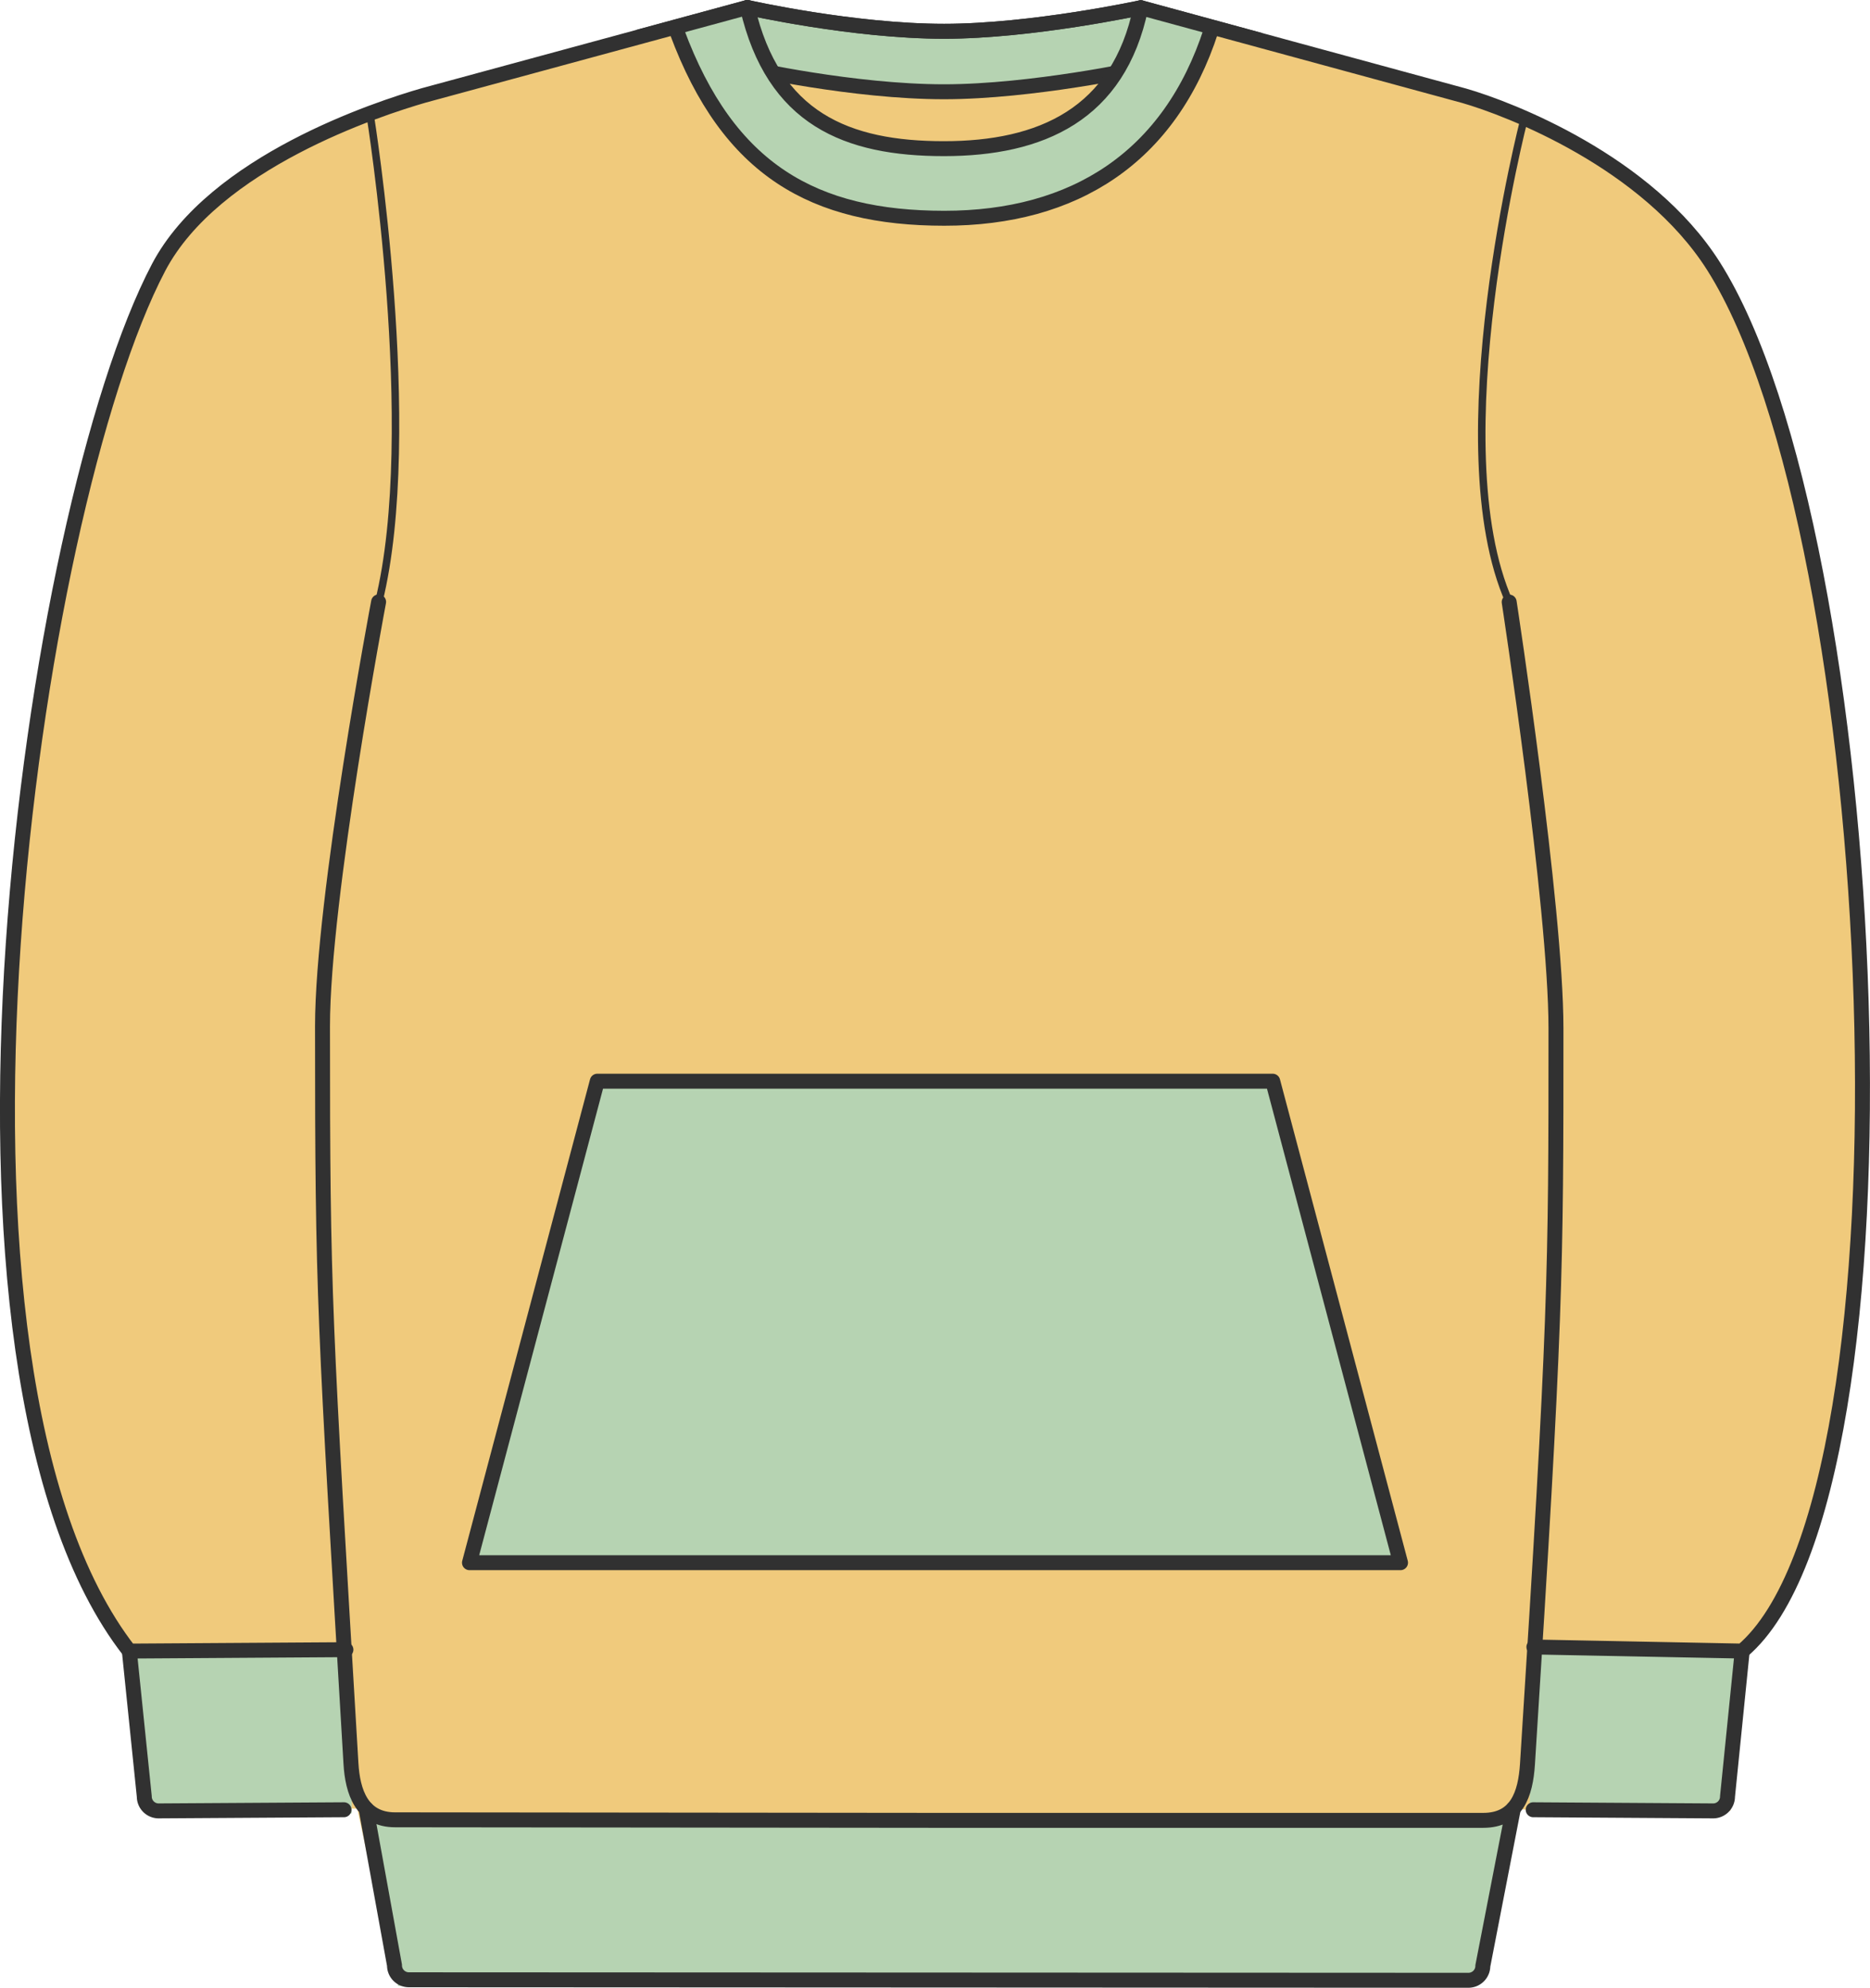
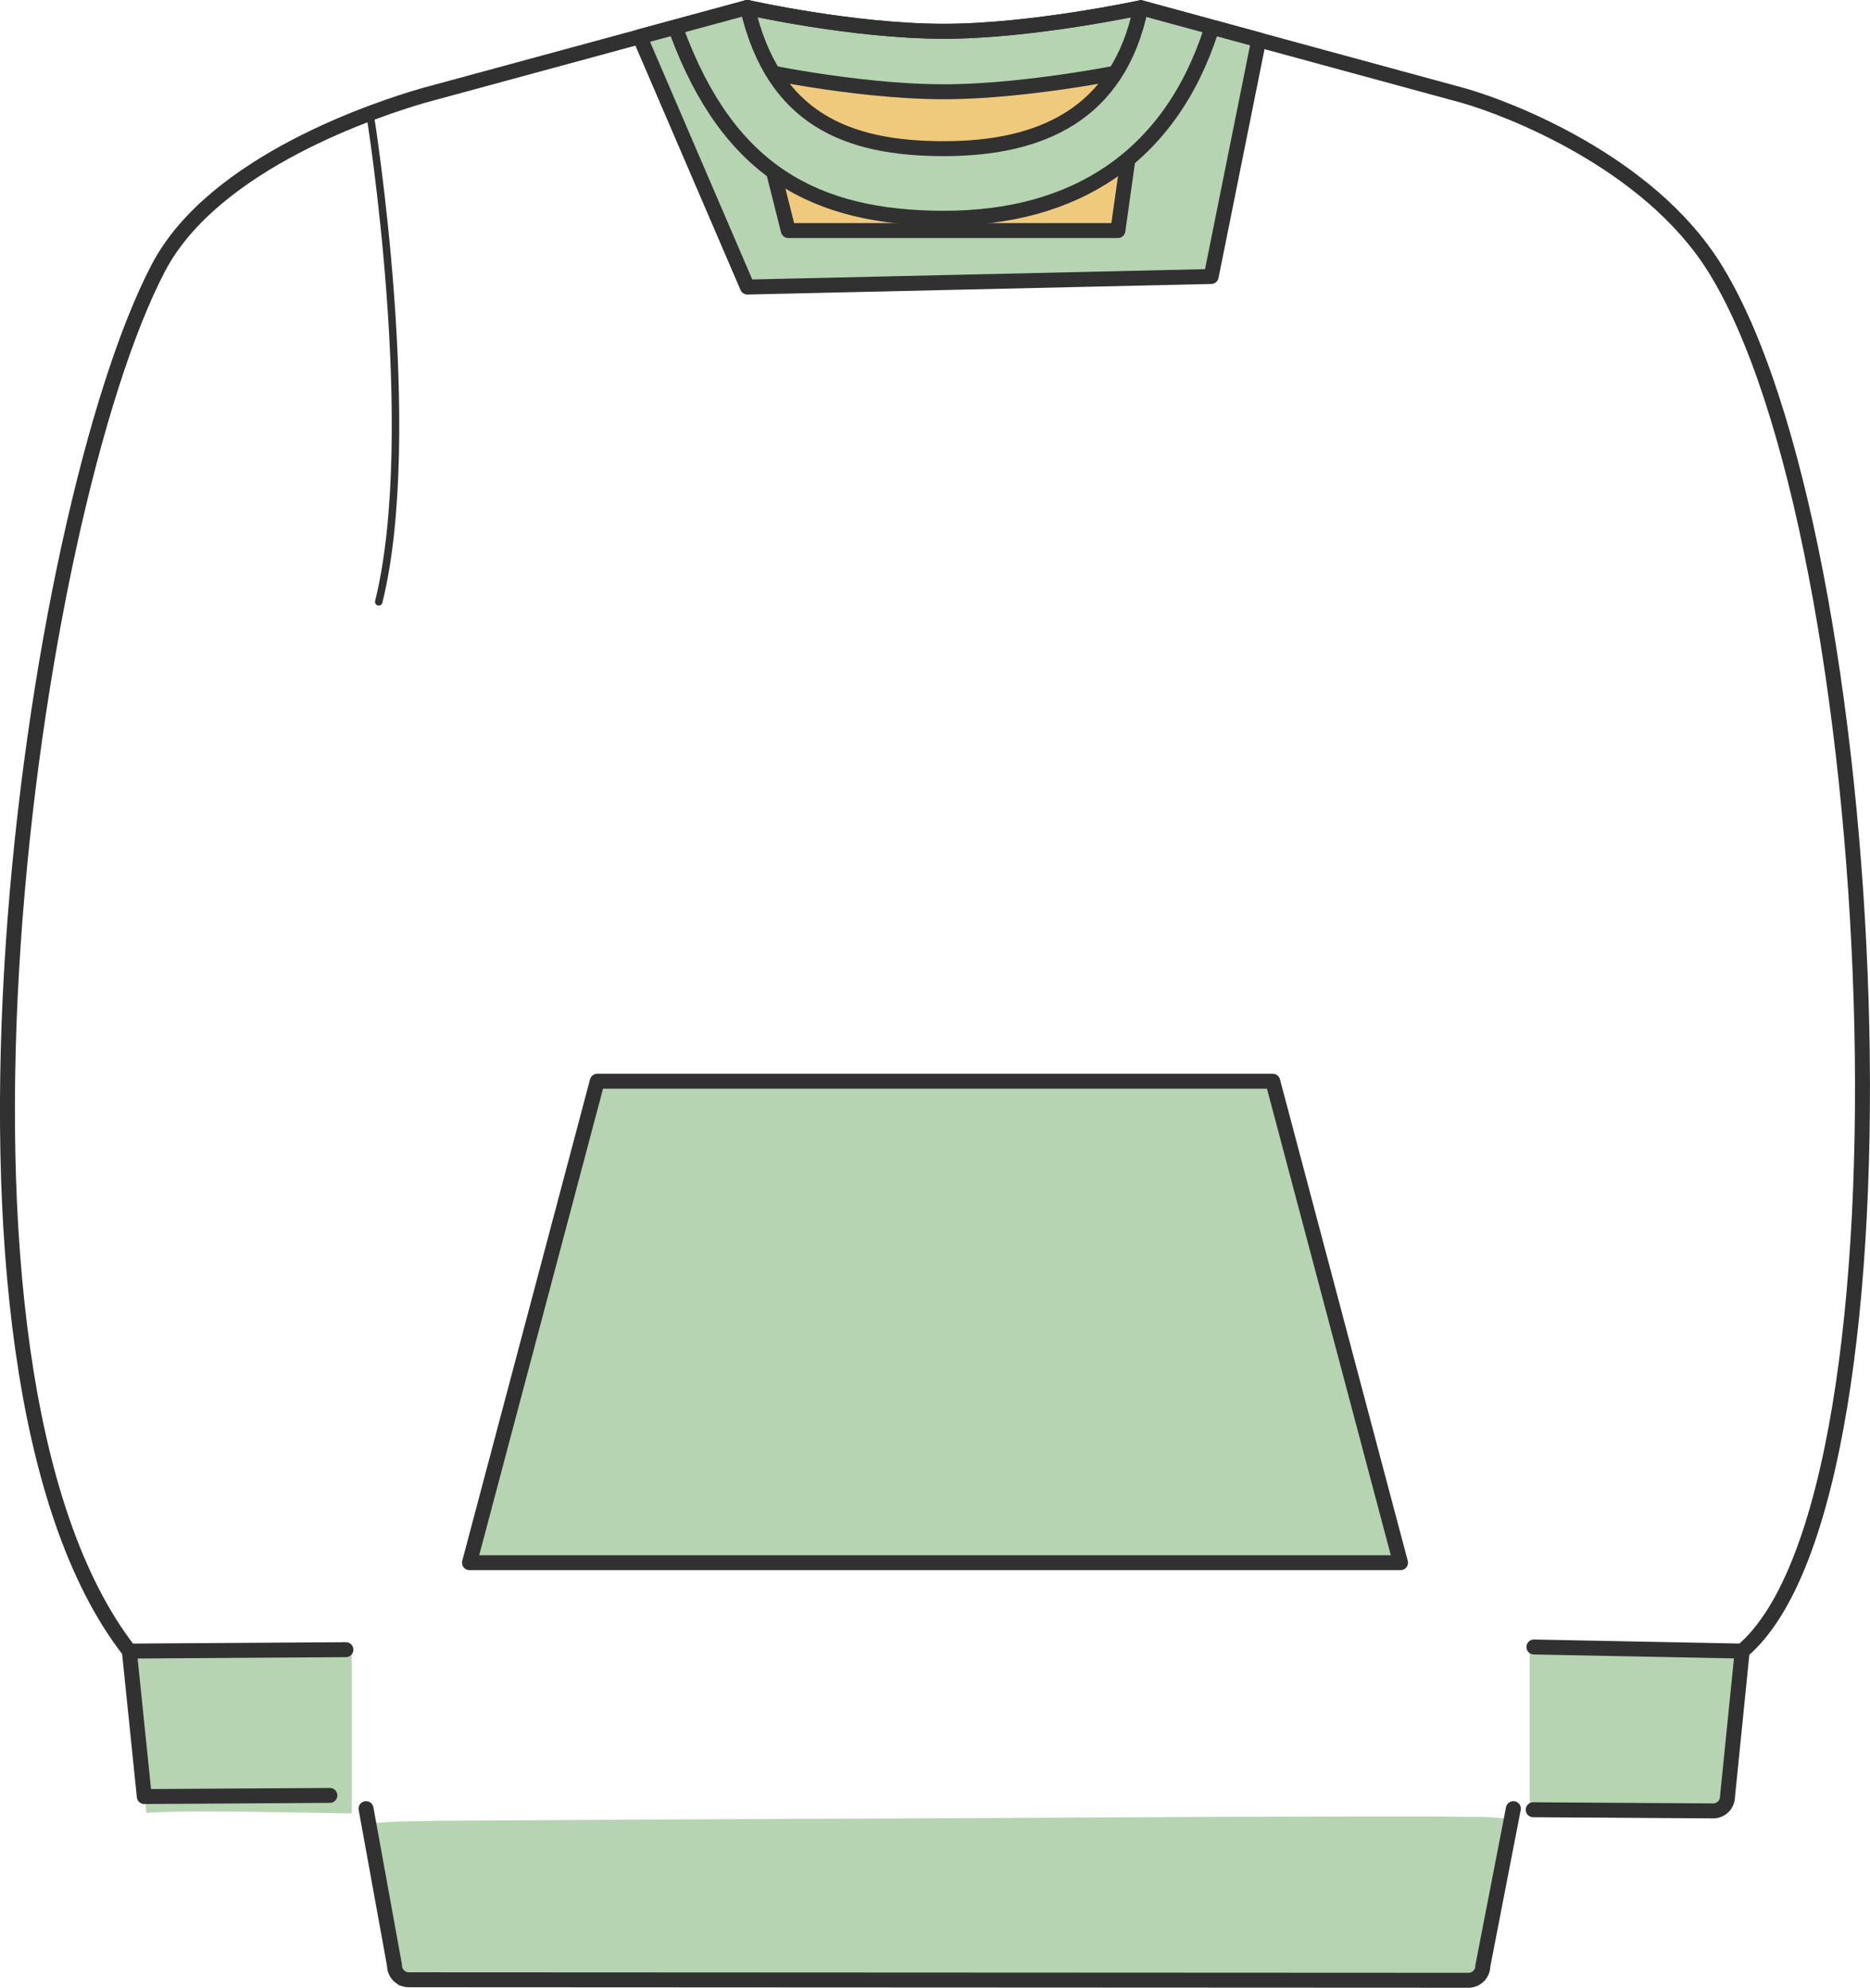
<svg xmlns="http://www.w3.org/2000/svg" id="Vrstva_1" data-name="Vrstva 1" viewBox="0 0 375.33 399">
  <defs>
    <style>.cls-1,.cls-6{fill:#b6d3b2;}.cls-1,.cls-2,.cls-5,.cls-8{stroke:#313131;stroke-linecap:round;}.cls-1,.cls-2,.cls-5,.cls-7,.cls-8,.cls-9{stroke-linejoin:round;}.cls-1,.cls-2,.cls-8{stroke-width:3px;}.cls-2,.cls-3{fill:#f0ca7c;}.cls-4{fill:#e0b66c;}.cls-5,.cls-7,.cls-8,.cls-9{fill:none;}.cls-5{stroke-width:1.5px;}.cls-7,.cls-9{stroke:#b6d3b2;}.cls-7{stroke-width:14px;}.cls-9{stroke-width:33px;}</style>
  </defs>
  <path class="cls-1" d="M181.71,2s21.18,4.78,39.48,4.78c17.61,0,39.48-4.73,39.48-4.73L284.35,8.5,274.8,56l-93.09,2.12L160.1,7.87Z" transform="translate(-31.7 -0.5)" />
  <path class="cls-2" d="M256.07,46.78l4.6-32.59s-21.87,4.73-39.48,4.73c-18.3,0-39.48-4.78-39.48-4.78l8.21,32.64Z" transform="translate(-31.7 -0.5)" />
-   <path class="cls-3" d="M64.21,52.23C37.84,94.82,13.05,268.77,57.66,331.92h0l4,31.34,41.75.29h0l7.43,34.34,218.44.11,6.14-34.45,2.85.22h0L379,364l2.37-32.1c39.36-41.24,24.41-241.33-5.76-278-15.69-19-40.9-31.57-50.06-34.2L260.67,2.05c-4.45,21.44-20.07,28.29-39.51,28.29S186.89,24.41,181.71,2L116.79,19.64h0c-9.15,2.64-40.32,10.93-52.58,32.59" transform="translate(-31.7 -0.5)" />
  <path class="cls-4" d="M60.62,331.67" transform="translate(-31.7 -0.5)" />
  <path class="cls-5" d="M106,23.61s10.19,63.37,1.72,97.7" transform="translate(-31.7 -0.5)" />
-   <path class="cls-5" d="M337.63,24.29s-17,65.55-3,97.06" transform="translate(-31.7 -0.5)" />
  <path class="cls-6" d="M105.59,366.6c1.92-.2,3.87-.36,5.8-.45l3.65-.07c2.42-.05,4.84-.1,7.17-.11l14.08-.08,28-.16,56-.25,56-.28,28.06-.07h14.12c2.33,0,4.81.05,7.23.08l1.82,0,.91,0h.46l.67,0c1.85.1,3.71.25,5.56.44l-5.9,32.47a7.37,7.37,0,0,1-1.41,0l-.2,0-.42,0-.83,0-1.67-.06c-2.24-.08-4.42-.18-6.75-.23l-13.83-.3-27.85-.3c-18.59-.12-37.2-.05-55.81,0s-37.23.26-55.82.55l-27.87.52-13.86.41c-2.33.06-4.56.16-6.8.26l-3.34.14a4.17,4.17,0,0,1-1.17,0Z" transform="translate(-31.7 -0.5)" />
  <path class="cls-7" d="M174.43,4.63C180.76,30.57,199.06,37.9,221,37.91S262.2,27.62,267.87,4" transform="translate(-31.7 -0.5)" />
  <path class="cls-8" d="M167.57,6.85c10.34,27.9,27.55,37.45,53.65,37.46S266.53,32.13,274.8,6.52" transform="translate(-31.7 -0.5)" />
  <path class="cls-8" d="M335.45,363.55l-6.13,31.57a2.89,2.89,0,0,1-2.87,2.88l-212.7-.1a2.89,2.89,0,0,1-2.87-2.91l-5.71-31.44" transform="translate(-31.7 -0.5)" />
  <path class="cls-9" d="M338.74,348c4.47,0,33.15-.86,41,0" transform="translate(-31.7 -0.5)" />
  <path class="cls-8" d="M381.38,331.92l-2.95,29.2a2.88,2.88,0,0,1-2.88,2.88l-36.12-.23" transform="translate(-31.7 -0.5)" />
  <path class="cls-9" d="M102.3,348c-4.47,0-35.15-.86-43,0" transform="translate(-31.7 -0.5)" />
-   <path class="cls-8" d="M57.66,331.92l3,29.2A2.88,2.88,0,0,0,63.49,364l37.25-.23" transform="translate(-31.7 -0.5)" />
+   <path class="cls-8" d="M57.66,331.92l3,29.2l37.25-.23" transform="translate(-31.7 -0.5)" />
  <path class="cls-8" d="M181.71,2s21.18,4.78,39.48,4.78c17.61,0,39.48-4.73,39.48-4.73" transform="translate(-31.7 -0.5)" />
-   <path class="cls-8" d="M334.61,121.35S344,182.52,344,206.94c0,49.4,0,57.88-5.72,147.68-.39,6.09-2.18,11.28-8.88,11.28l-109.22,0L111,365.79c-6.71,0-8.53-5.66-8.86-11.3-5.34-90.28-5.71-93.46-5.71-148,0-25.67,11.26-85.17,11.26-85.17" transform="translate(-31.7 -0.5)" />
  <path class="cls-8" d="M339.57,331.1l41.81.82h0c37.17-31.42,28.4-224.07-5.76-278-13.25-20.91-40.9-31.57-50.06-34.2L260.67,2.05c-4.45,21.44-20.07,28.29-39.51,28.29S186.89,24.41,181.71,2L116.79,19.64h0C107.64,22.28,74.68,33,63.53,54.19c-25.69,48.86-50.16,220.92-5.87,277.73h0l43.47-.28" transform="translate(-31.7 -0.5)" />
  <polygon class="cls-1" points="94.23 313.68 119.88 217.03 255.45 217.03 281.1 313.68 94.23 313.68" />
</svg>